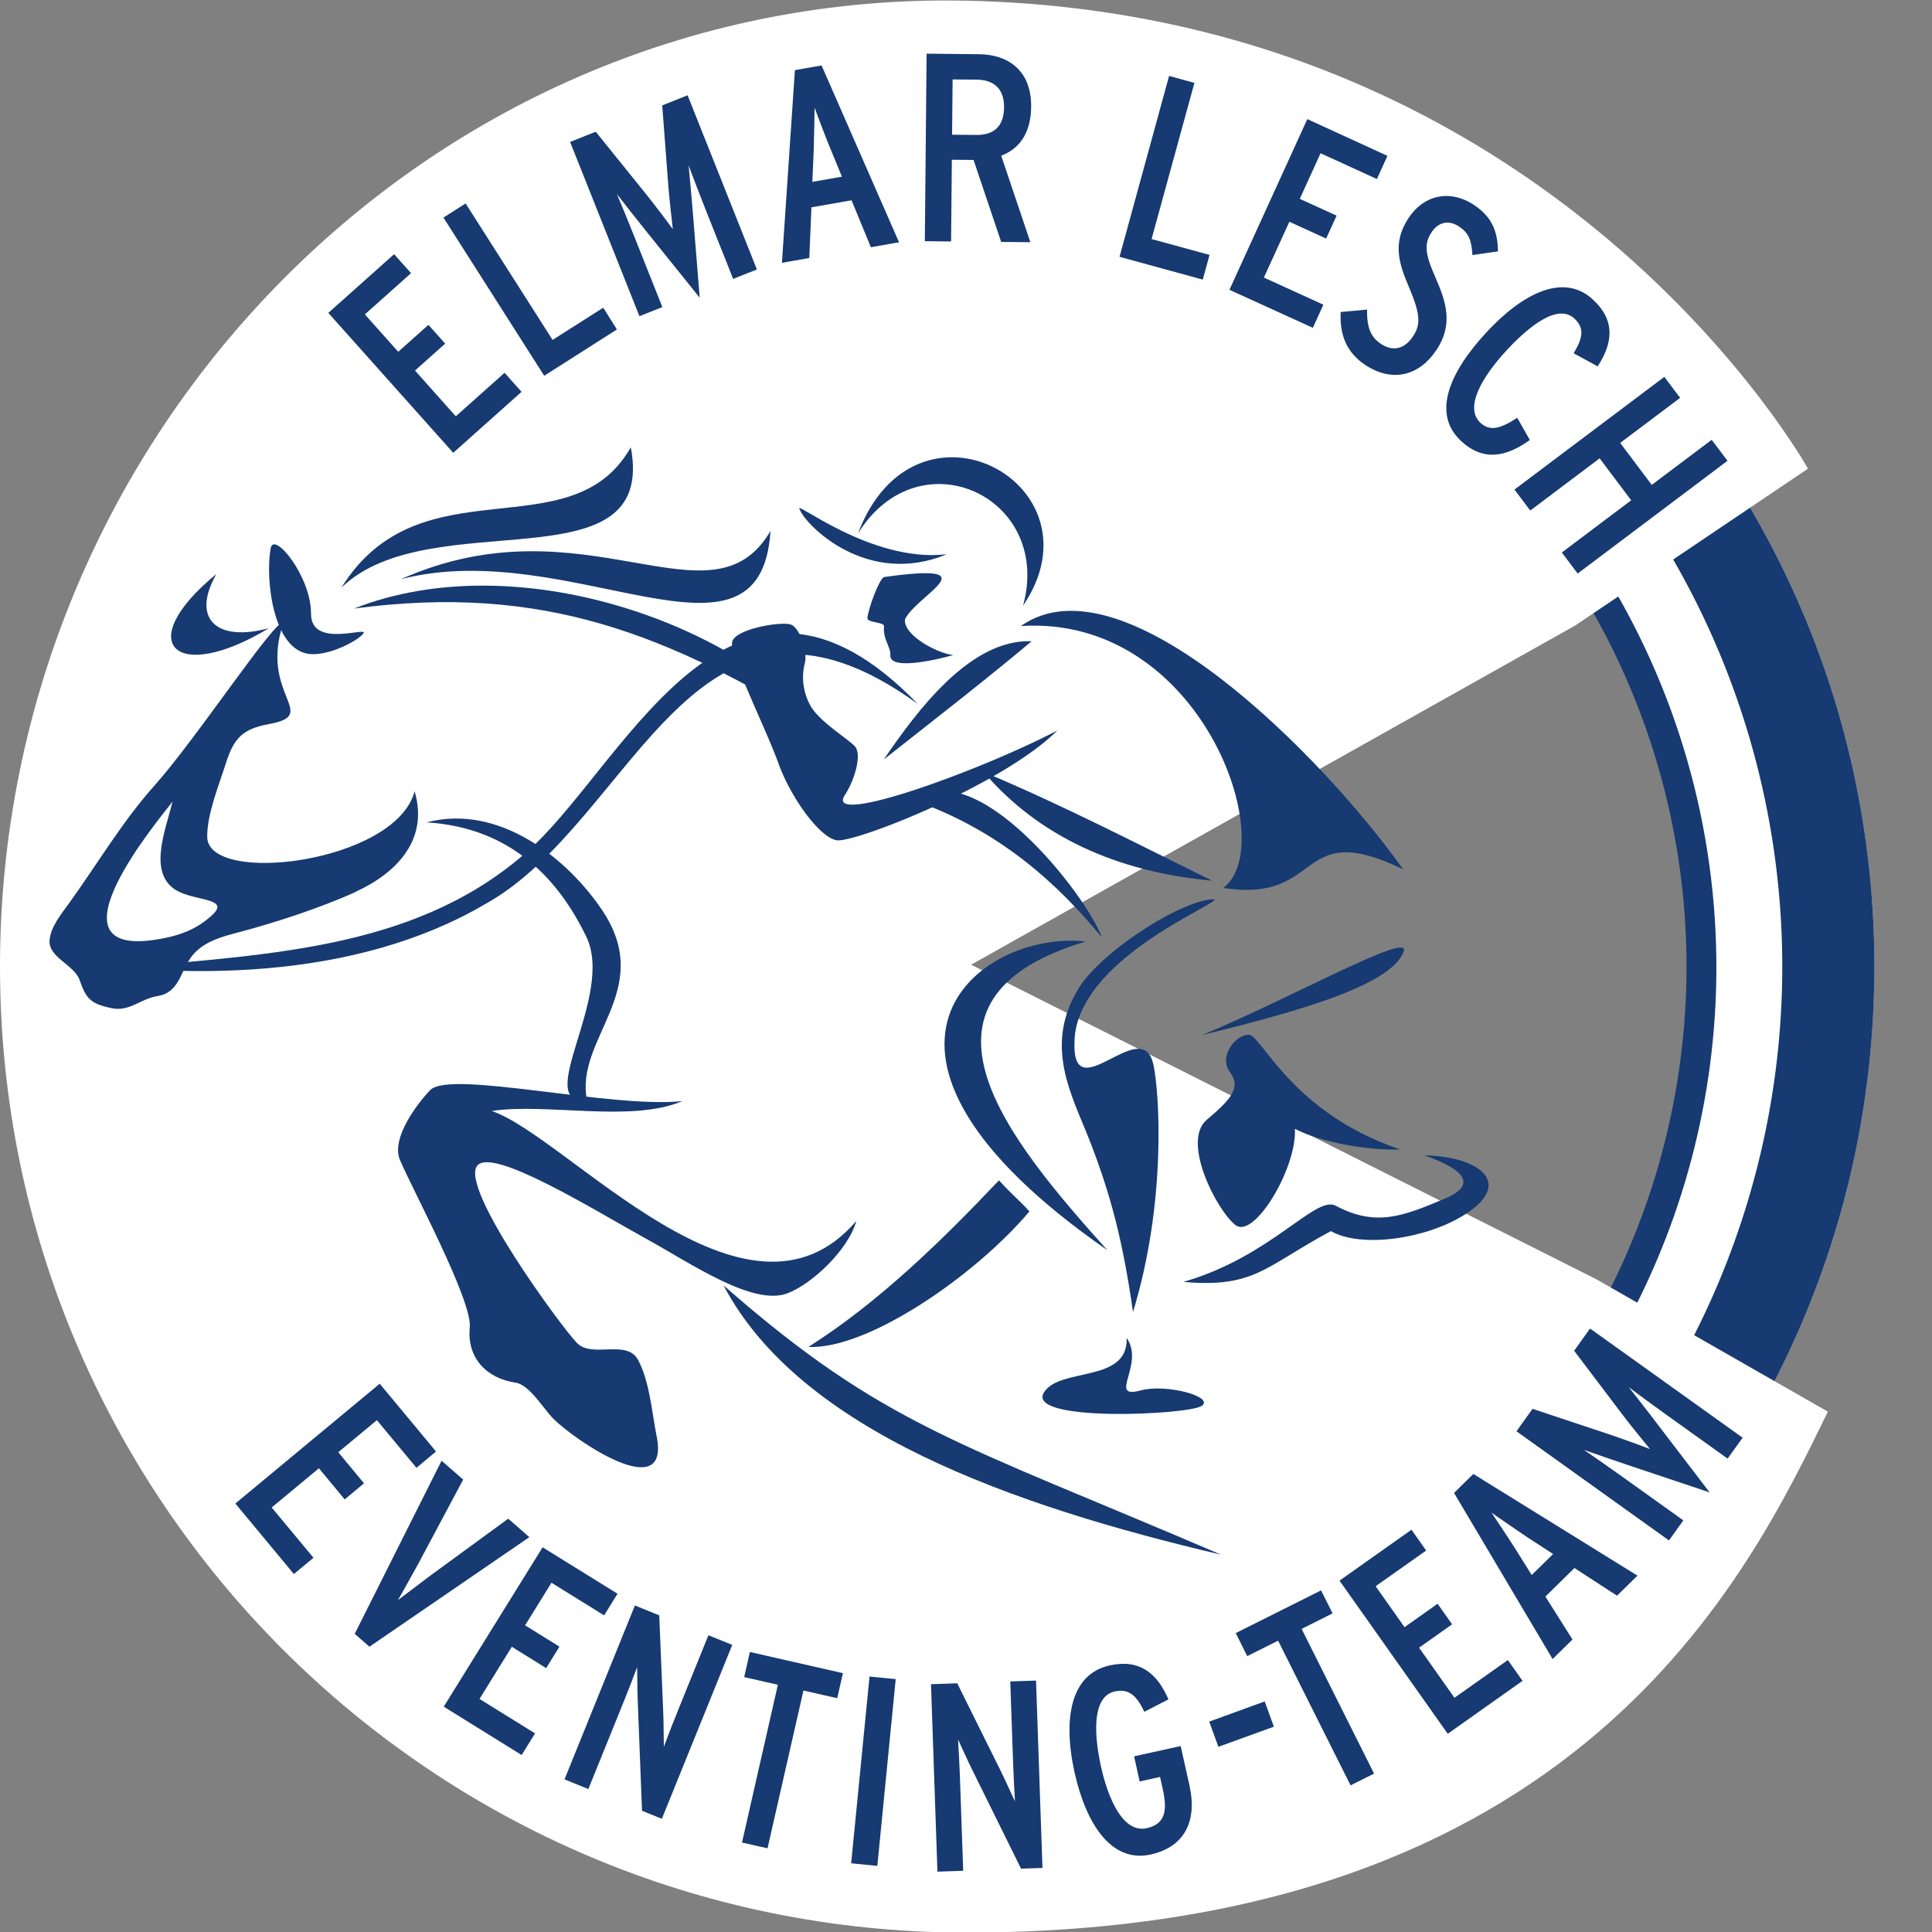
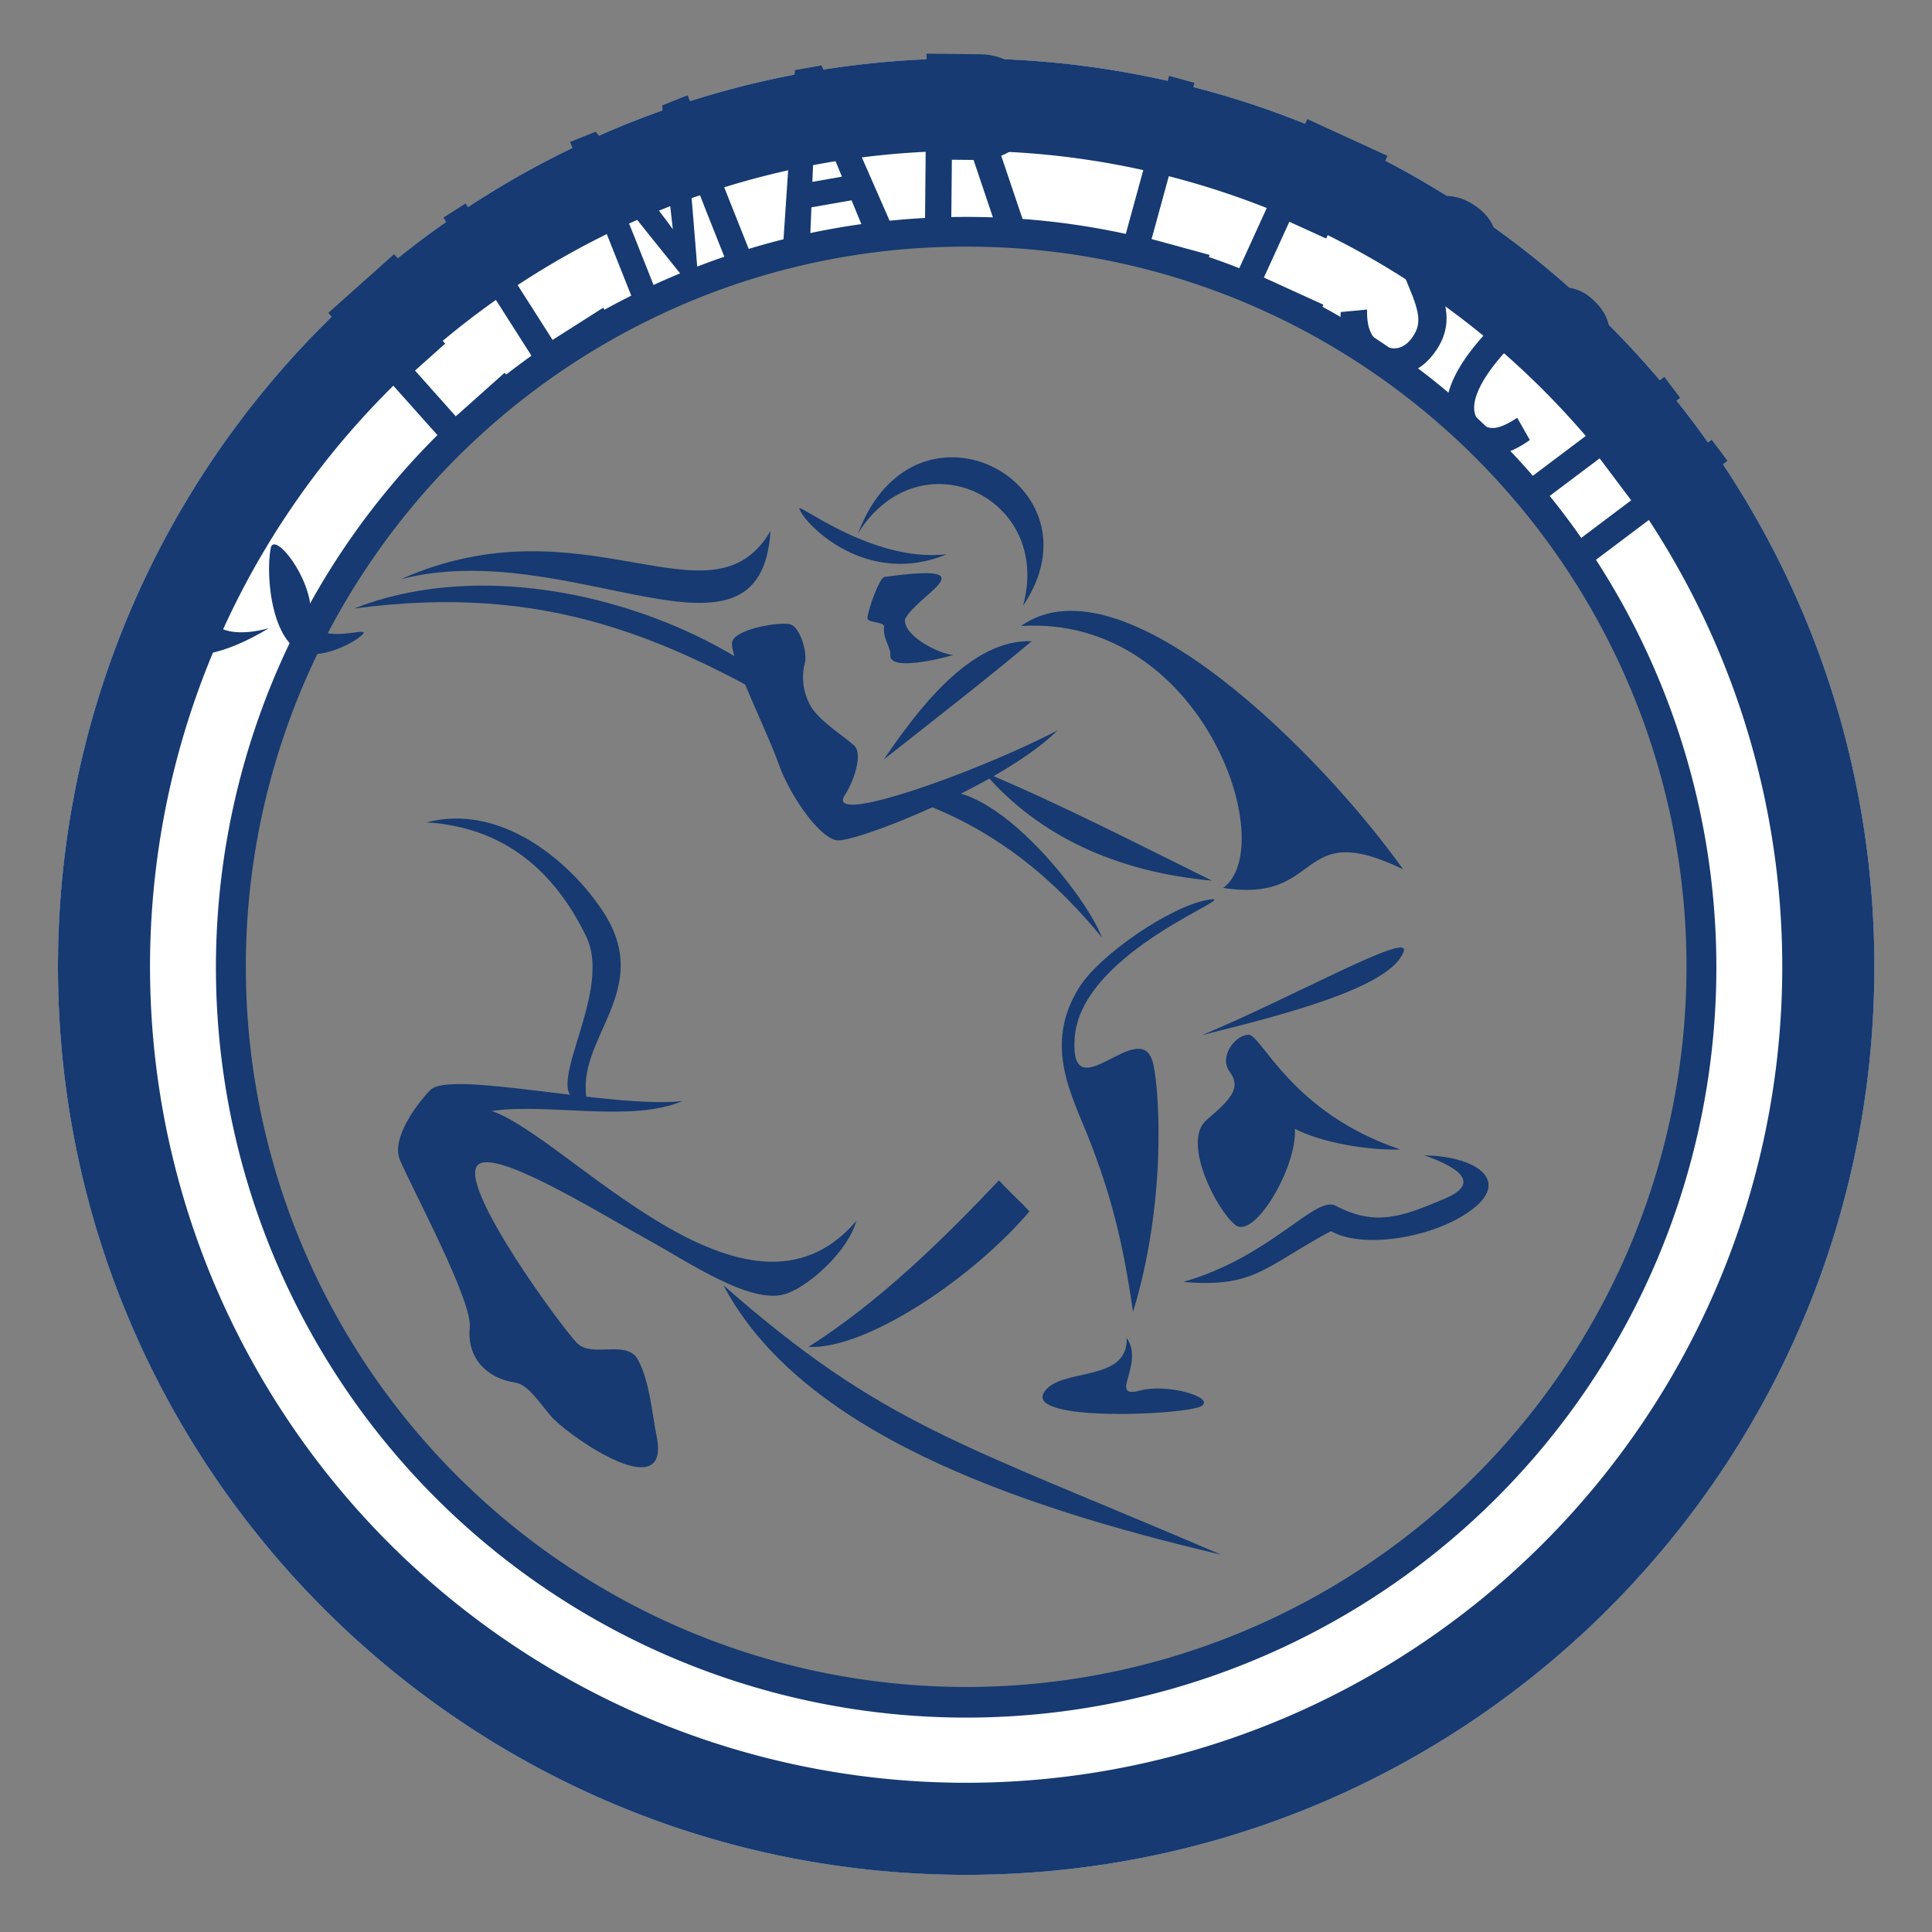
<svg xmlns="http://www.w3.org/2000/svg" id="Ebene_1" data-name="Ebene 1" width="400" height="400" viewBox="0 0 900 900">
  <rect x="0" y="0" width="900" height="900" fill="#808080" stroke="none" />
  <defs>
    <style>.cls-1{fill:#163a71;}.cls-2{fill:#fff;}</style>
  </defs>
  <path class="cls-1" d="M450.07,114.9a333.3,333.3,0,0,1,187.46,57.23A336.59,336.59,0,0,1,759.15,319.77a334.83,334.83,0,0,1-30.91,318A336.79,336.79,0,0,1,580.6,759.37a334.83,334.83,0,0,1-318-30.91A336.43,336.43,0,0,1,141,580.82a334.91,334.91,0,0,1,30.9-318A336.72,336.72,0,0,1,319.55,141.22,333.12,333.12,0,0,1,450.07,114.9m0-87.69C216.41,27.21,27,216.63,27,450.29S216.41,873.38,450.07,873.38,873.15,684,873.15,450.29,683.73,27.21,450.07,27.21Z" />
  <path class="cls-2" d="M450.07,101.05a347.35,347.35,0,0,1,195.21,59.6,351.56,351.56,0,0,1,94.43,94.43,349.48,349.48,0,1,1-579.28,0,351.56,351.56,0,0,1,94.43-94.43,347.35,347.35,0,0,1,195.21-59.6m0-73.84C216.41,27.21,27,216.63,27,450.29S216.41,873.38,450.07,873.38,873.15,684,873.15,450.29,683.73,27.21,450.07,27.21Z" />
  <path class="cls-1" d="M450.07,70.29a377.94,377.94,0,0,1,212.44,64.87A381.34,381.34,0,0,1,800.23,302.39a379.47,379.47,0,0,1-35,360.34A381.22,381.22,0,0,1,598,800.46a379.43,379.43,0,0,1-360.34-35A381.22,381.22,0,0,1,99.91,598.19a379.42,379.42,0,0,1,35-360.33A381.29,381.29,0,0,1,302.17,100.13a377.63,377.63,0,0,1,147.9-29.84m0-43.08C216.41,27.21,27,216.63,27,450.29S216.41,873.38,450.07,873.38,873.15,684,873.15,450.29,683.73,27.21,450.07,27.21Z" />
-   <path class="cls-2" d="M452.37,449.4l281.4-158,108.45-73.07S724.54,6.09,450,.32C201.51-4.9,0,201.77,0,450.27s201.45,450,450,450c286.13,0,364.58-167.29,401.5-242.66L743.77,596,452.37,449.4Z" />
  <path class="cls-1" d="M426.48,373.09c39.78,14.16,66.57,39,86.82,63.59-7.58-20.51-59.39-86-86.82-63.59Z" />
-   <path class="cls-1" d="M165.62,415.44c19-8.66,34.23-24.23,27.52-46.83C184.4,402,96.66,412.76,96.52,389.78c-.06-10.55,5.44-24,8.63-34,3.8-12,7.76-16.21,20.41-18.54,23.83-4.41-5.12-13.59,6.56-47.42-4.26-1.13-40.52,54.16-60.15,76.11-15.12,16.9-26.7,36.73-40,55.1-3.49,4.81-8.56,11-8.89,17.21-.42,7.81,11.5,11.23,14,18.28,3,8.66,5,11.1,15.09,13.16,8.15,1.66,13.48-4.47,21.12-5.65,9.23-1.43,10.45-9.49,14.51-16.33,5.12-8.62,14.62-11.11,23.72-13.5,16.49-4.34,38.06-11.37,54.14-18.71ZM99,426.12c-6.07,5.68-14,10.07-28.56,11.9-48.66,6.12,3-55.57,9.92-64.59-3.21,13.48-12.58,35.17,3.82,42.35,8.72,3.82,22.57,3.1,14.82,10.34Z" />
  <path class="cls-1" d="M164.93,283.48c88.26-11.72,145.92,11.94,219,56.61-41.75-50-143.7-86.2-219-56.61Z" />
  <path class="cls-1" d="M229,517.55c25.72-3.9,65.08,5.57,88.88-4.62-33,3.57-108.26-14.69-117.47-5.12-6.26,6.51-18.33,22.58-14.1,32.56,5.85,13.79,33.78,65.55,32.53,78-1.39,14.07,7.64,23.69,21.39,25.74,6.48,1,13.05,12.32,17.65,16.9,10.25,10.18,54.5,40.2,48,8-2.26-11.28-3.19-25.22-8.63-35.49-5.23-9.86-21.35-.63-28.48-7.91-7-7.09-54.72-72-46.49-82.55,7-9,55,20.94,79.14,34.23,20.28,11.16,49.2,31.23,65.31,25.22,11.38-4.25,28.44-20.22,32.18-33.76-51,59.76-134.57-39.44-169.94-51.24Z" />
  <path class="cls-1" d="M337.06,598.79c35.69,67.73,134.44,102.59,231.75,125.43-122.08-52.38-157.07-59.91-231.75-125.43Z" />
  <path class="cls-1" d="M280.63,424.18c-15.91-23.85-47.85-50-81.93-41.09,40.49,2.46,62.12,27.8,74.44,53.3,13.44,27.84-25.59,78.42.34,76.39-6.06-29.08,32-51.33,7.15-88.6Z" />
  <path class="cls-1" d="M100.79,267.38c-39.5,32.52-19,51.56,24.43,25.27-24.22,6.53-36.34-4.22-24.43-25.27Z" />
-   <path class="cls-1" d="M293.86,208.37c-27.8,49-98,6.17-134.82,65.37,41.46-40.11,147.19.52,134.82-65.37Z" />
  <path class="cls-1" d="M358.93,247.34c-27.49,47.09-86.43-15.71-172.12,22.45,78.95-20.36,167.56,49.76,172.12-22.45Z" />
  <path class="cls-1" d="M169.34,295c2.27-3.3-24.55,7.22-24.46-9.13.1-17.27-17.2-38.51-18.76-30.57-2.63,13.46.75,47.69,18.19,49.37,9.17.88,22.76-6.36,25-9.67Z" />
  <path class="cls-1" d="M475.58,291.62c84.13-5.3,121,102.15,94.27,122,47.2,7.45,33.41-33.09,83.76-8.67-36.86-51.93-130.08-147-178-113.36Z" />
  <path class="cls-1" d="M399.71,248.45c28.43-45.8,90.8-17.16,76.88,33.69,38.39-56.53-50.11-104.5-76.88-33.69Z" />
  <path class="cls-1" d="M441,258.19c-35.73,4.2-72.53-26.72-68.4-20.72,3,7.52,31.55,36.12,68.4,20.72Z" />
  <path class="cls-1" d="M421.57,288.51c5.62-11.56,40.58-26.74-9.71-19.71-2.25.8-7.16,14-7.78,19-.31,2.47,8.06,1.74,7.76,4.09-.72,5.57,3.21,9.67,2.92,13.23-.65,7.82,24,1.58,29.32,0-6.62-.44-23.32-8.92-22.51-16.61Z" />
  <path class="cls-1" d="M411.67,353.82c24.92-19.67,45.43-35.46,68.92-55.11-28.67-1.13-53.41,32.48-68.92,55.11Z" />
  <path class="cls-1" d="M458.21,359.63c25.49,29.92,62.21,46.64,106.38,50.61-32.56-16-70.39-35.64-106.38-50.61Z" />
-   <path class="cls-1" d="M505.74,438.59c-49.4-5.52-124,50.7,10.09,143.78-45.8-51-100.56-116.74-10.09-143.78Z" />
+   <path class="cls-1" d="M505.74,438.59Z" />
  <path class="cls-1" d="M537.24,495.76c-5.33-24.18-38.94,23.39-36.63-12.07,2.68-41.28,81.54-67.85,62-64.5-17.09,2.92-50.15,25.29-59.85,40.76-16.87,26.87-3.54,50,4.61,70.76,10,25.61,15.64,47,20.43,80.47,15.67-51.16,12.35-102.35,9.47-115.42Z" />
  <path class="cls-1" d="M531.37,647.71c-15.67,4.24,2.08-12-6.51-24.45.73,21.18-31.12,13.52-38.52,25.35-8.86,14.14,67.81,10.52,73.57,6.25s-16.72-10.35-28.54-7.15Z" />
  <path class="cls-1" d="M653.91,443.13c3.2-9.48-52.8,22-94,39.07,37.19-9.29,88.22-22.11,94-39.07Z" />
  <path class="cls-1" d="M673.09,558.35c-19.65,8.32-32.17,13.22-50.88,3.33-9.45-5-29.91,23.64-70.92,35.47,33.25,3,38.17-7.35,68.71-23.65,13.87,8,44.21,3.78,62.3-7.67,23.07-14.58,7.06-27.12-18.86-27.64,14.09,4.86,27.66,12.53,9.65,20.16Z" />
  <path class="cls-1" d="M376.54,627.45c27.59,1.31,77.53-33,103-63.11-5-5.61-6.51-6.2-14.19-14.48-26.35,27.81-56,56.85-88.76,77.59Z" />
  <path class="cls-1" d="M581.54,482c6.18-.17,19.67,36.25,70.79,53.47-14,.55-36.49-3-49.13-9.64,1.08,18-18.94,51.67-27.69,44.83s-25.26-38.94-13.37-49,16-15.17,10.75-22.32,2.46-17.15,8.65-17.32Z" />
  <path class="cls-1" d="M374.93,308.88c1.27-4.79-2.13-16.42-6.57-17.95s-25.59,1.92-27.26,8,15.62,40.17,21.53,56.68c5.57,15.53,18.86,34.24,27,35.8s77.65-25.86,102.92-51.12c-36.85,19.21-108.68,45-99,30.11,4.49-6.9,8.24-19.11,4.56-22.87s-16.36-11.43-20.49-18.65a27.18,27.18,0,0,1-2.71-20Z" />
-   <path class="cls-1" d="M248.72,393.84c-51.54,48.16-121.32,50.44-191.26,57,31.36,2.49,106.72,6.43,168.28-29.52,69.94-38.42,97.42-169,201.75-93.43-85.12-88-134.47,23.69-178.77,65.95Z" />
  <path class="cls-1" d="M242.94,182.51l-7.89-8.85-22.72,20.28-19-21.32,14.06-12.55-7.81-8.75-14.06,12.55-15.55-17.41,21.51-19.21-7.89-8.84-30.64,27.35,58.19,65.17,31.84-28.42Zm44.48-29L281,143.35l-23.58,15L216.9,94.78l-10.32,6.58,46.94,73.69,33.9-21.59Zm65.19-27.94-32.3-81.18-11.82,4.71,2.85,37.55c.38,5.35,1.7,16.78,2.09,20.12-1.85-2.62-8.6-11.49-12-15.76L277.52,61.37l-11.94,4.75,32.3,81.18,10.67-4.24-13-32.71c-2-5.1-6.85-16.88-8.21-20,2.22,2.88,10.4,13.32,14.61,18.5l24,29.83-3.08-38.14c-.5-6.65-1.73-19.86-2.09-23.48,1.13,3.18,5.72,15,7.75,20.16l13,32.7,11.13-4.43Zm66.22-12.66L382.72,30.49,370.3,32.67l-6.05,89.76L377,120.19,378,96.58l18.69-3.27,9,21.86,13.15-2.31ZM392.19,82.3l-13.77,2.42.65-15.07c.21-6,.33-16.15.39-19.46,1.17,3.09,4.76,12.73,7,18.17l5.74,13.94ZM480,112.86l-13.6-40.32c8.27-3.17,13.83-10.23,13.95-22.84.17-17.35-11.38-24.32-24.11-24.44L431.65,25l-.83,87.36,12.23.12.36-38.07,10.11.1,12.87,38.19,13.6.13ZM467.73,50c-.08,9.11-5,12.93-12.85,12.86l-11.36-.11L443.76,37l11.36.11c7.37.07,12.7,3.86,12.61,12.85Zm92.56,80.29,3.16-11.55-27-7.39L556.41,38.6l-11.8-3.23-23.09,84.26,38.77,10.62Zm51.28,22.43,4.91-10.79-27.71-12.63,11.86-26,17.14,7.82,4.87-10.67-17.15-7.82,9.68-21.24,26.24,12,4.91-10.79L609,55.48,572.72,135l38.85,17.7Zm57.51,10.47c8.07-12.17,4.61-22.54-.58-34.37-4.67-10.58-5.17-15.25-1.59-20.66,3-4.58,7.81-5.91,12.7-2.67,4.58,3,5.87,6.28,6.31,13.31l11.9-1.69c-.16-9.25-2.71-16-11.14-21.61-11.34-7.51-23.45-4.61-30.48,6-7.59,11.44-4.65,21,0,31.88,5.5,12.93,5.76,17.74,2,23.36-3.93,5.93-9.37,7.13-14.88,3.47-4.47-3-6.66-7.11-6.48-16l-12.29,1.14c-.53,9.83,2.24,18.55,11.39,24.62,12.9,8.54,25.39,4.84,33.11-6.82ZM712.67,205l-5.88-10.37c-8.09,5.26-12.82,6.32-17.13,2.34-7.78-7.21,1.1-21.77,12-33.59,10.42-11.27,23.95-22.22,31.74-15,4.95,4.58,3.81,9.3-.34,16.18l11.19,6.1c6.92-10.6,8.54-21.18-2.18-31.09C728.55,127,709.48,136.36,692.27,155c-16.86,18.23-25.48,37.64-11.64,50.44,10.54,9.75,21.13,7.31,32-.44Zm22.25,62.19,69.81-52.53-7.36-9.78-27.92,21-14.71-19.55,27.93-21-7.36-9.77L705.5,228.06l7.35,9.77,32.32-24.32,14.7,19.55-32.31,24.32,7.36,9.77Z" />
-   <path class="cls-1" d="M136.9,733.25l9.13-7.58-19.46-23.43,22-18.26,12,14.5,9-7.49-12-14.5,18-14.92L194,683.76l9.12-7.58-26.23-31.59L109.64,700.4l27.26,32.85ZM246.54,716l-9.79-8.53L200.44,734c-3.78,2.83-12.53,9.44-15.05,11.38,1.58-2.76,7-12.42,9.22-16.47l21.16-39.67-10.07-8.77-40.46,80.63,6.87,6,74.43-51ZM243,817.56l6.25-10.08-25.88-16.05,15.06-24.29,16,9.93,6.18-10-16-9.93,12.3-19.84,24.51,15.2,6.25-10.08-34.9-21.64-46.05,74.25L243,817.56Zm65.32,29.7,32.79-81-11.1-4.5-14.43,35.64c-1.6,3.93-5.23,13.23-6.33,16.29-.11-2.74-.07-11.47-.28-15.6l-1.87-45.6-11.34-4.59-32.79,81,11.1,4.5,16.4-40.49c1.59-3.94,5.23-13.24,6.33-16.29.1,2.73.07,11.47.28,15.59l2,51.31,9.26,3.75ZM390,791.11l2.66-11.69-43.33-9.86-2.66,11.69,15.7,3.57-16.72,73.51L357.55,861l16.73-73.51,15.7,3.58Zm18.7,78.08,8.55-87L405.06,781l-8.56,87,12.18,1.2Zm76.92,1-3-87.32-12,.42,1.34,38.42c.14,4.24.62,14.21.85,17.45-1.21-2.46-4.73-10.45-6.61-14.13l-20.28-40.89-12.23.43,3,87.32,12-.42-1.52-43.66c-.15-4.23-.62-14.21-.86-17.45,1.21,2.45,4.74,10.45,6.61,14.13l22.72,46,10-.34Zm68.6-37.94L550,813.38l-21.69,4.79,2.58,11.7,9.51-2.1,1.35,6.09c2.31,10.48.46,16-7.58,17.78-11.21,2.48-18.11-14.28-21.31-28.78-4-18.28-3-32.82,6.34-34.89,6.1-1.35,10,1.12,13.86,9.46l11.24-5.8c-5.27-12.26-13.5-18.88-27.4-15.81-17.79,3.93-22,24-16.35,49.76C506,850,517.86,867.91,536,863.9c17.19-3.8,21.37-17.25,18.19-31.63Zm39.18-27.93-4.25-11.73L563.31,802l4.26,11.73,25.81-9.36Zm27.36-52.75-5.36-10.71-39.73,19.89L581,771.49l14.39-7.21,33.76,67.41,10.94-5.48L606.35,758.8l14.39-7.21ZM709.26,783l-6.84-9.69-24.87,17.58-16.5-23.34,15.4-10.88-6.77-9.58L654.29,758l-13.47-19.07,23.54-16.63-6.84-9.69L624,736.32l50.42,71.35L709.26,783ZM762.8,734l-76.45-47.37-9,8.83,45.91,77.38,9.26-9.1-12.62-20,13.54-13.3,19.83,12.89L762.8,734ZM723.53,723.9l-10,9.8-8-12.78c-3.22-5.06-8.88-13.5-10.71-16.25,2.72,1.88,11.14,7.77,16,11l12.64,8.23Zm88.24-54.17-71.06-50.85-7.41,10.36,22.7,30c3.22,4.3,10.51,13.2,12.64,15.8-3-1.21-13.45-5-18.65-6.75l-36.08-12-7.48,10.45,71.05,50.85,6.68-9.34-28.62-20.48c-4.47-3.2-14.89-10.51-17.7-12.37,3.41,1.22,15.95,5.59,22.29,7.67l36.28,12.15L773.2,664.85c-4-5.33-12.19-15.78-14.44-18.63,2.66,2.06,12.94,9.57,17.41,12.77l28.62,20.48,7-9.74Z" />
</svg>